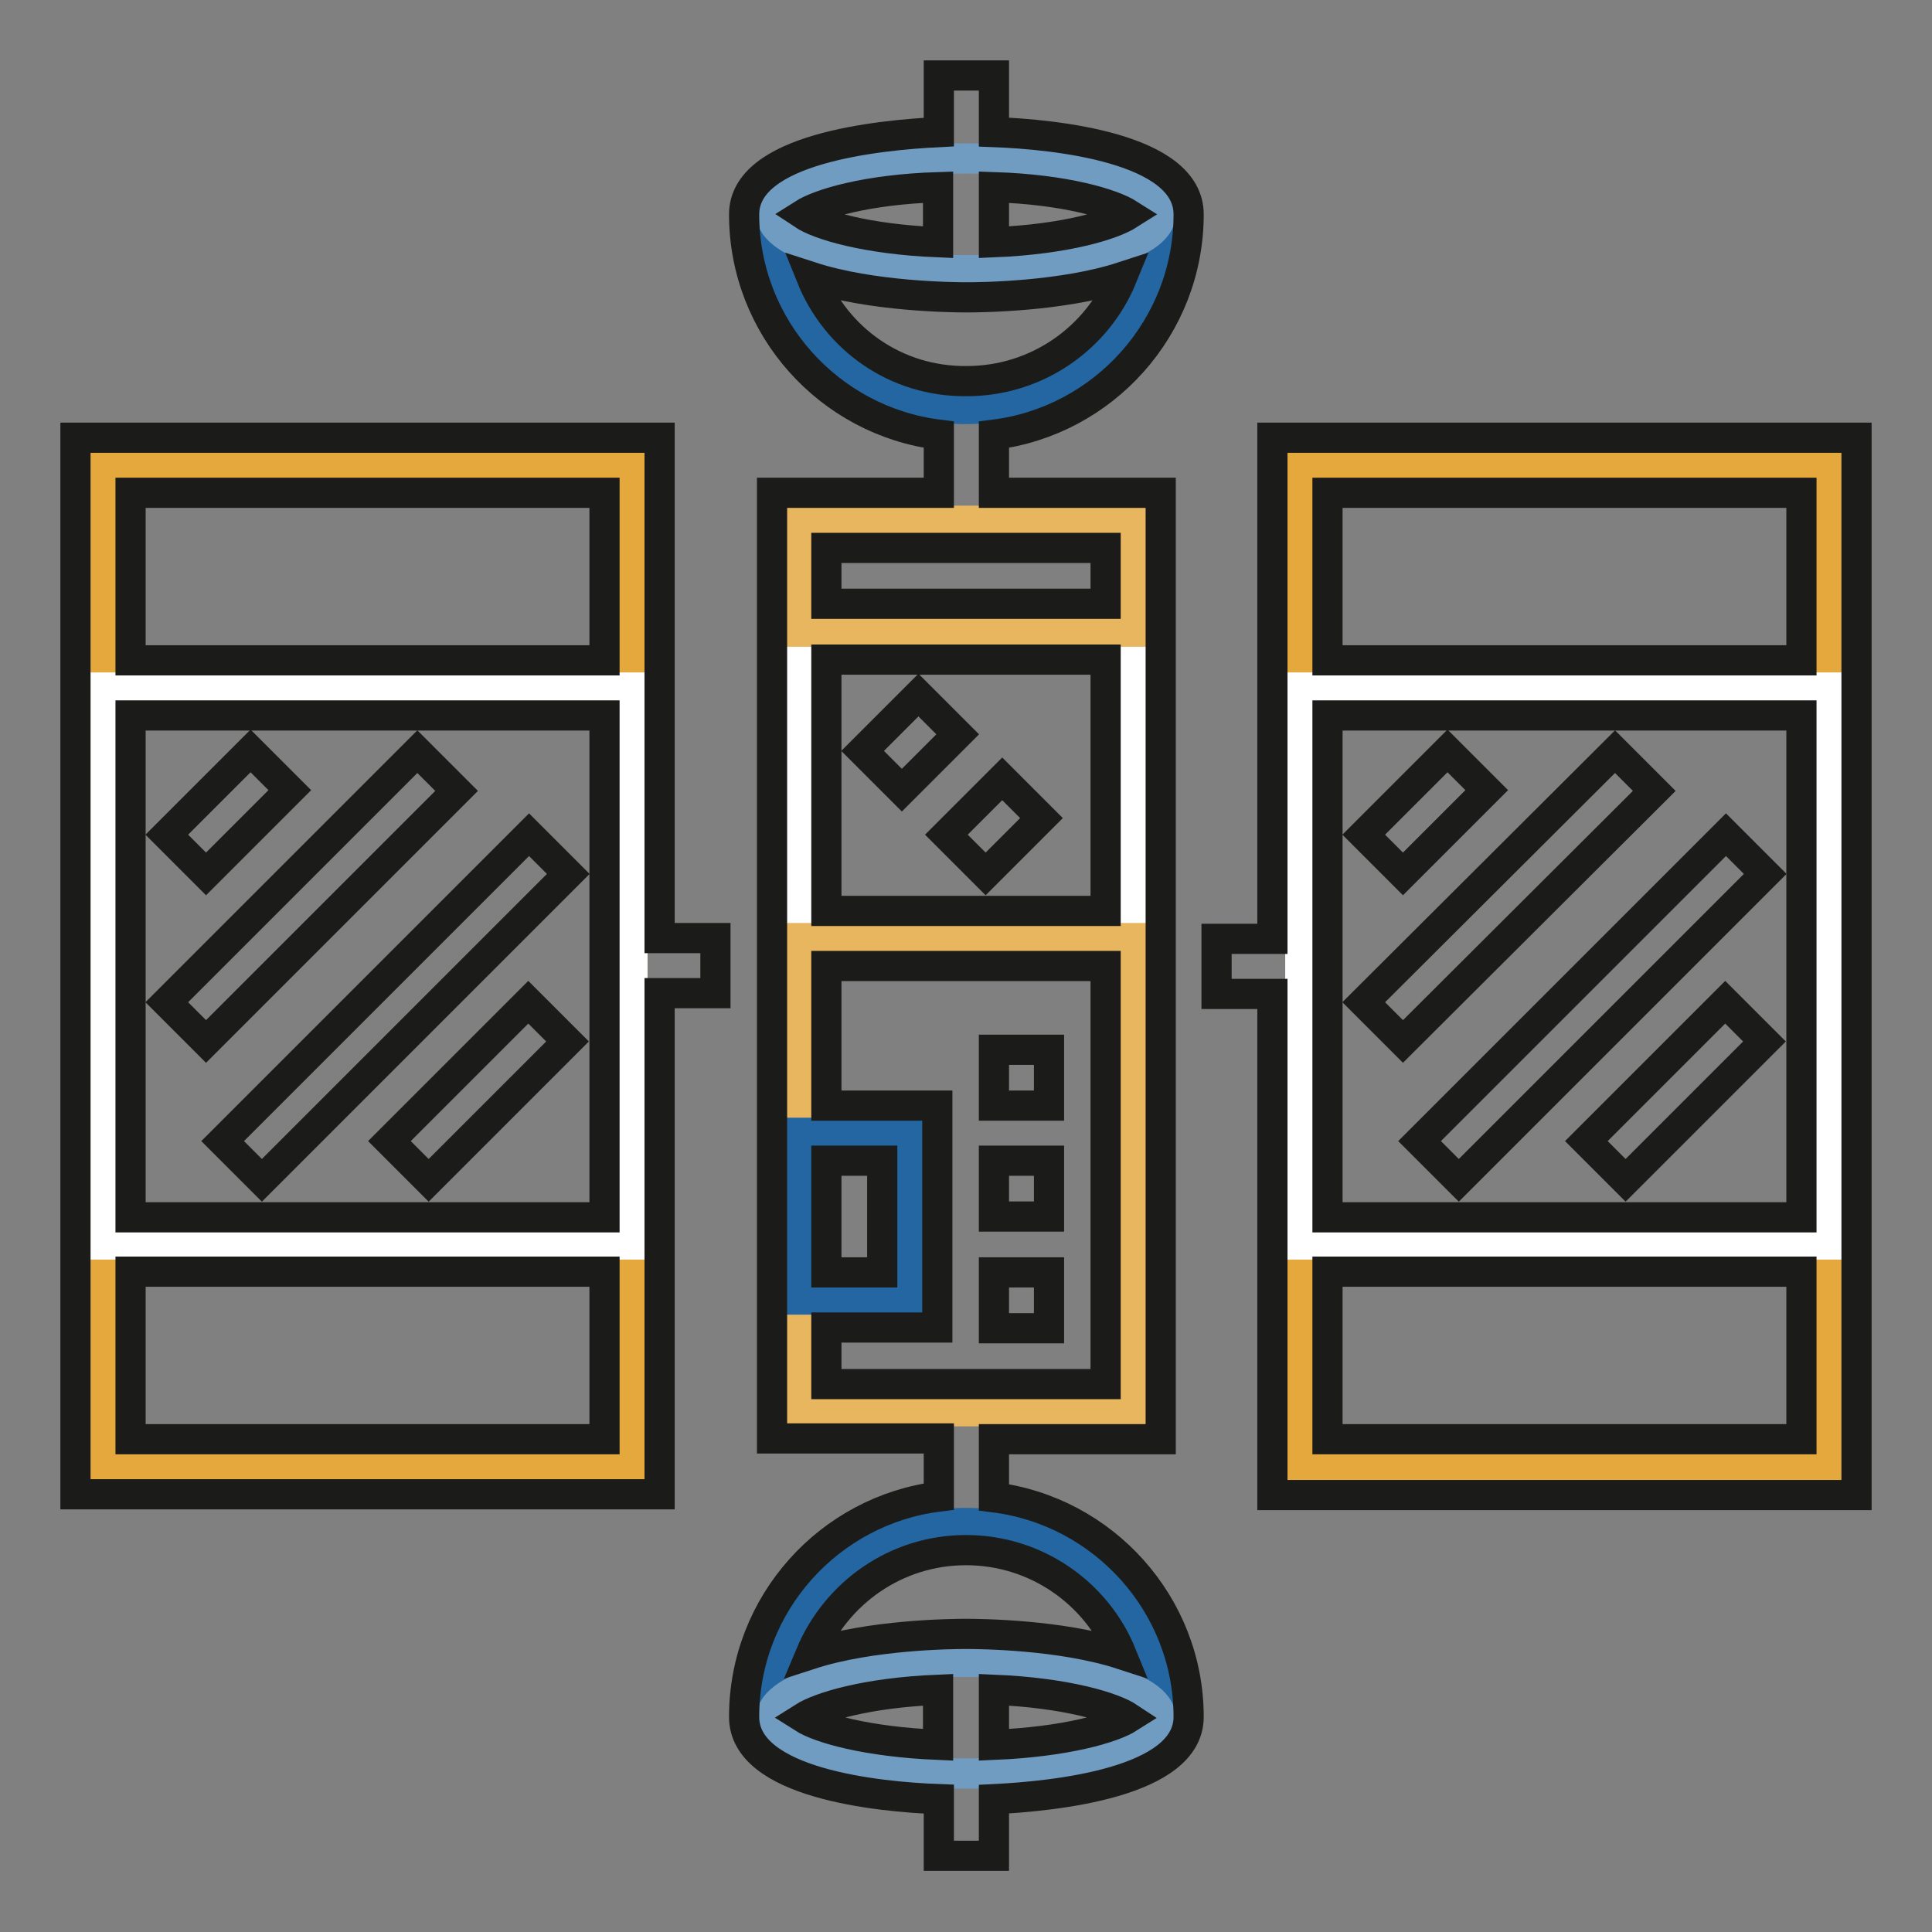
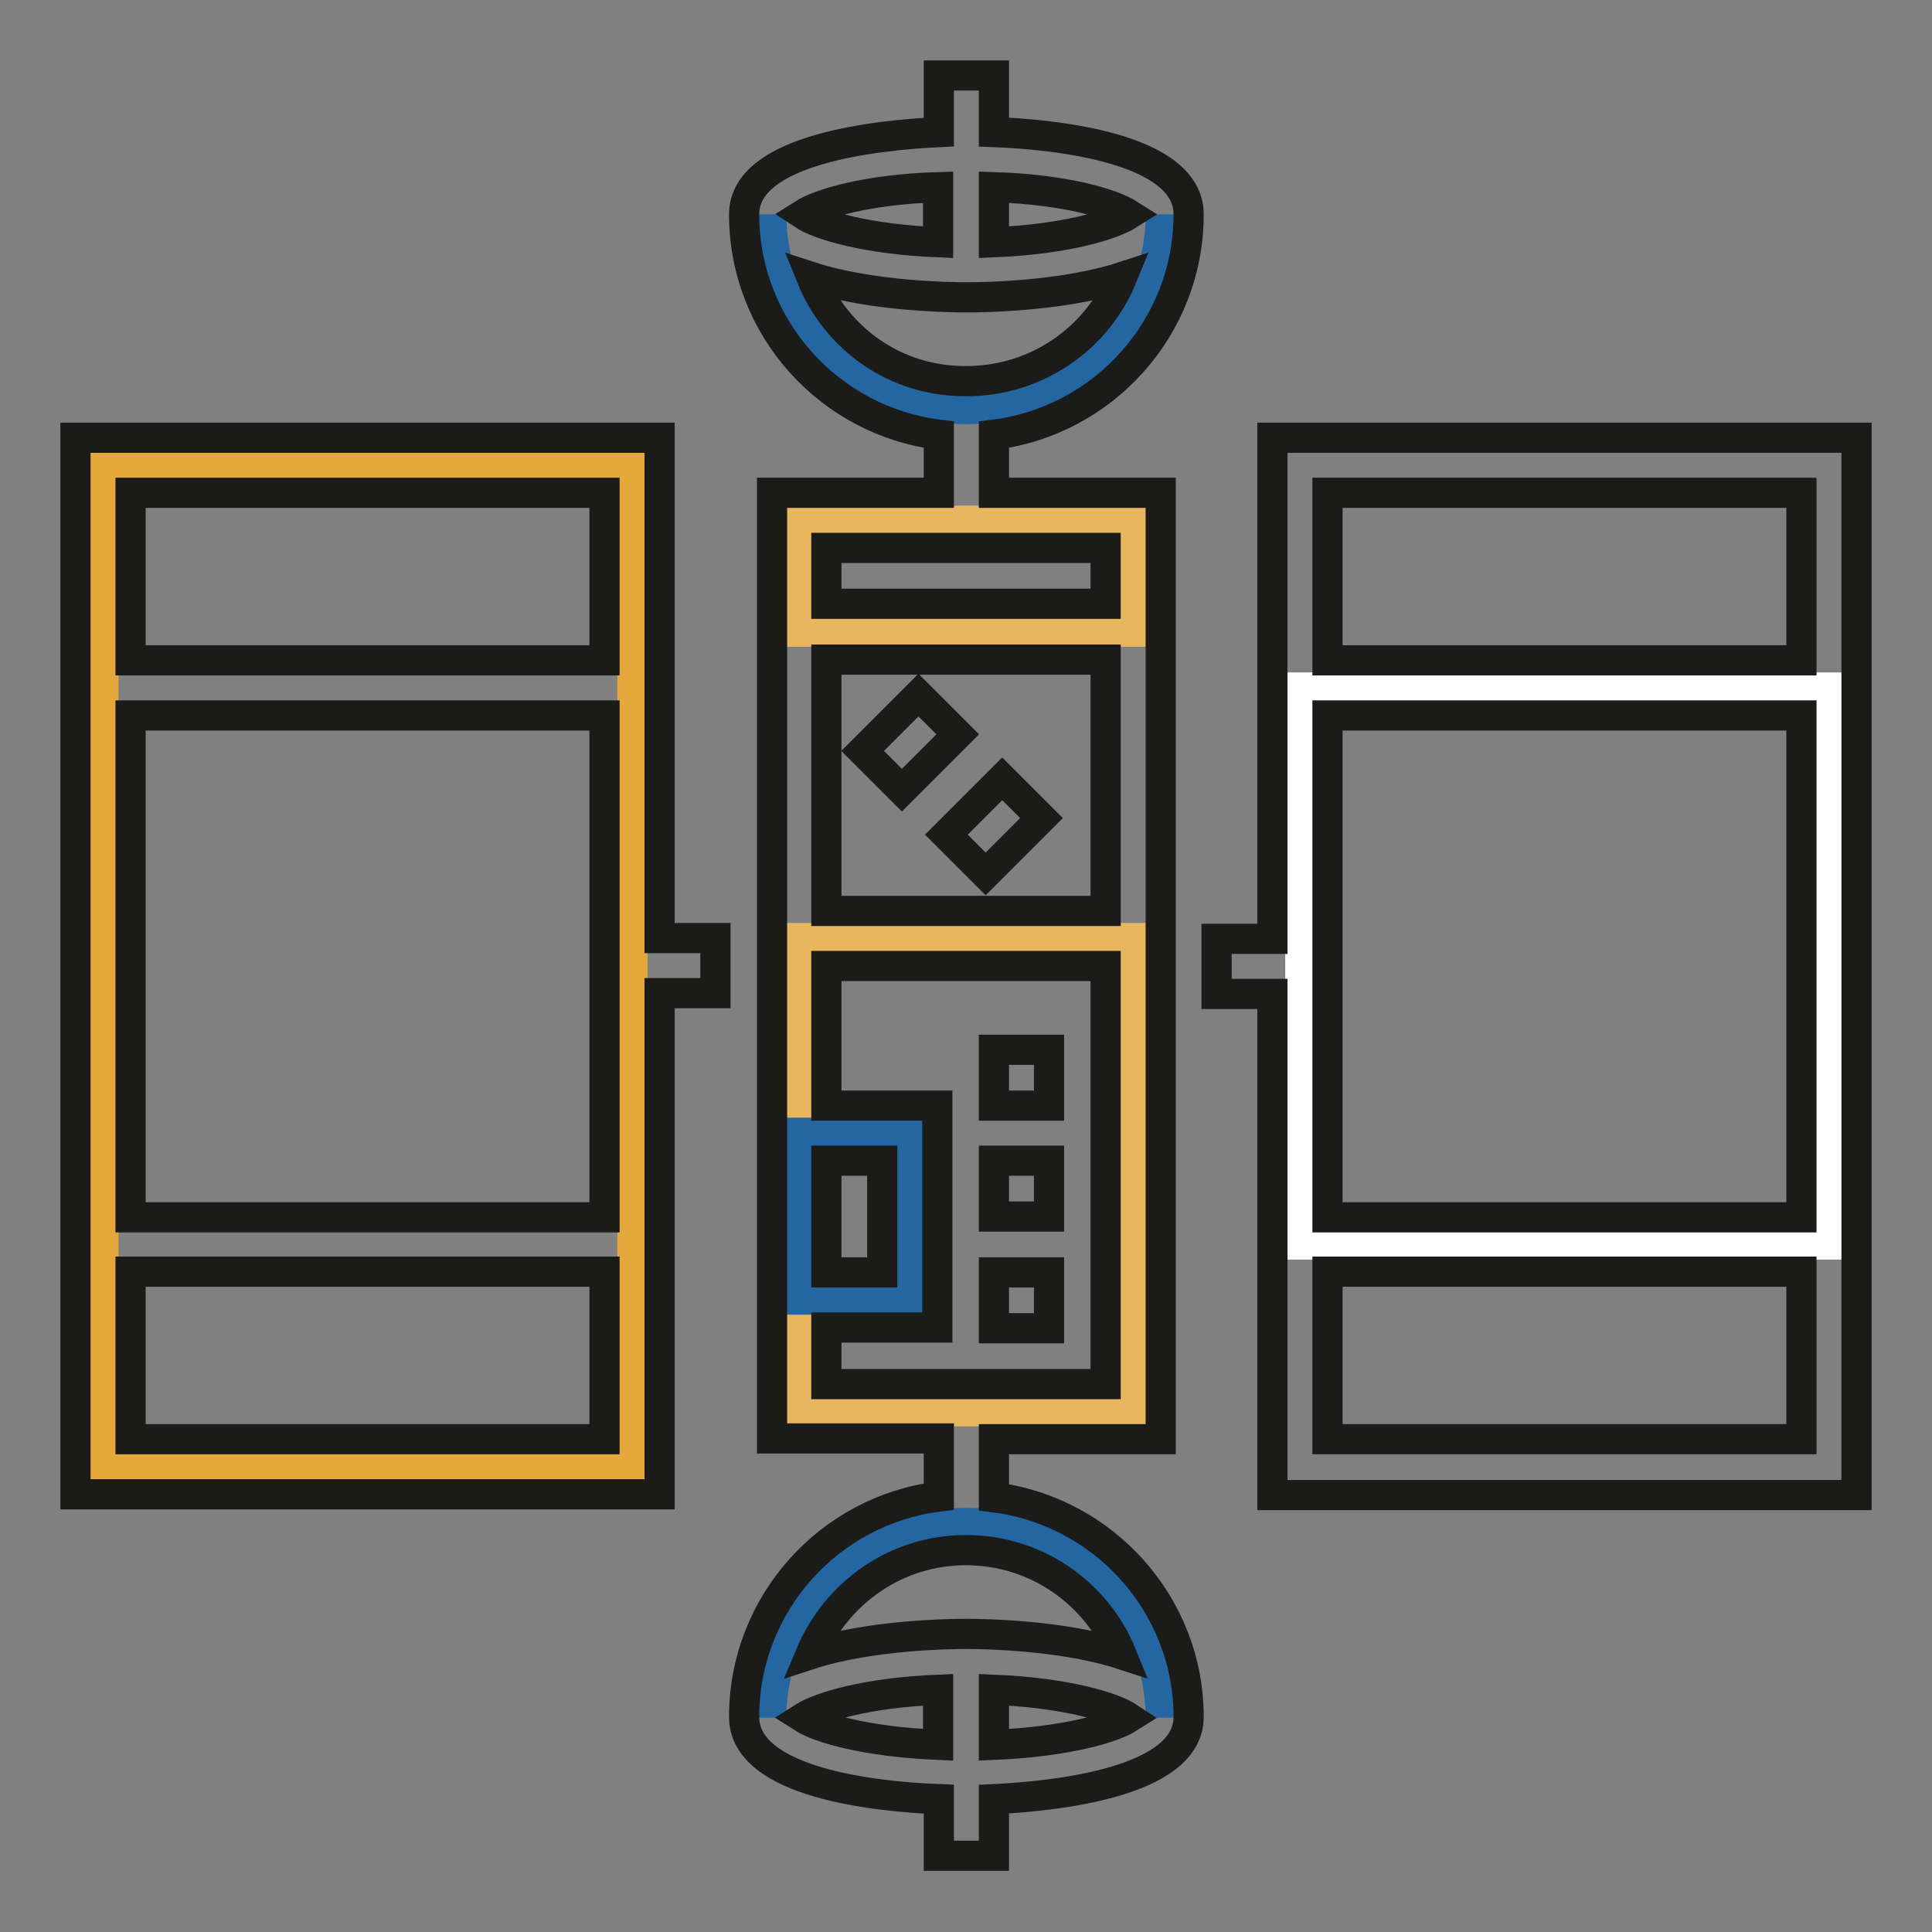
<svg xmlns="http://www.w3.org/2000/svg" version="1.1" x="0px" y="0px" viewBox="0 0 256 256" enable-background="new 0 0 256 256" xml:space="preserve">
  <rect x="0" y="0" width="256" height="256" fill="#808080" stroke="none" />
  <g>
    <path stroke-width="4" fill-opacity="0" stroke="#2366a1" d="M153.8,28.4c0,14.3-11.6,25.8-25.8,25.8c-14.3,0-25.8-11.6-25.8-25.8" />
-     <path stroke-width="4" fill-opacity="0" stroke="#719cc1" d="M153.8,28.4c0,4.1-11.6,7.4-25.8,7.4c-14.3,0-25.8-3.3-25.8-7.4S113.7,21,128,21 C142.3,21,153.8,24.3,153.8,28.4z" />
    <path stroke-width="4" fill-opacity="0" stroke="#2366a1" d="M153.8,227.6c0-14.3-11.6-25.8-25.8-25.8c-14.3,0-25.8,11.6-25.8,25.8" />
-     <path stroke-width="4" fill-opacity="0" stroke="#719cc1" d="M153.8,227.6c0,4.1-11.6,7.4-25.8,7.4c-14.3,0-25.8-3.3-25.8-7.4s11.6-7.4,25.8-7.4 C142.3,220.2,153.8,223.5,153.8,227.6z" />
-     <path stroke-width="4" fill-opacity="0" stroke="#e5a83c" d="M172.3,61.6h70.1v132.8h-70.1V61.6z" />
    <path stroke-width="4" fill-opacity="0" stroke="#ffffff" d="M172.3,91.1h70.1v73.8h-70.1V91.1z" />
    <path stroke-width="4" fill-opacity="0" stroke="#e5a83c" d="M13.7,61.6h70.1v132.8H13.7V61.6z" />
-     <path stroke-width="4" fill-opacity="0" stroke="#ffffff" d="M13.7,91.1h70.1v73.8H13.7V91.1z M105.9,83.7h44.3v40.6h-44.3V83.7z" />
    <path stroke-width="4" fill-opacity="0" stroke="#e8b65e" d="M105.9,69h44.3v14.7h-44.3V69z M105.9,124.3h44.3V187h-44.3V124.3z" />
    <path stroke-width="4" fill-opacity="0" stroke="#2366a1" d="M105.9,150.1h14.7v22.1h-14.7V150.1z" />
    <path stroke-width="4" fill-opacity="0" stroke="#1b1c1a" d="M131.7,139.1h7.3v7.4h-7.3V139.1z M131.7,153.8h7.3v7.4h-7.3V153.8z M131.7,168.6h7.3v7.4h-7.3V168.6z  M119.5,104.7l-5.2-5.2l7.4-7.4l5.2,5.2L119.5,104.7z M130.6,115.8l-5.2-5.2l7.4-7.4l5.2,5.2L130.6,115.8L130.6,115.8z" />
    <path stroke-width="4" fill-opacity="0" stroke="#1b1c1a" d="M131.7,198.4v-7.7h22.1V65.3h-22.1v-7.7c14.5-1.8,25.8-14.2,25.8-29.2c0-8.8-17.7-10.6-25.8-10.9V10h-7.3 v7.5c-8.1,0.4-25.8,2.2-25.8,10.9c0,15,11.3,27.4,25.8,29.2v7.7h-22.1v125.3h22.1v7.7c-14.5,1.8-25.8,14.2-25.8,29.2 c0,8.8,17.7,10.6,25.8,10.9v7.5h7.3v-7.5c8.1-0.4,25.8-2.2,25.8-10.9C157.5,212.6,146.2,200.2,131.7,198.4z M149.6,28.4 c-2.2,1.4-8.3,3.3-17.9,3.7v-7.3C141.2,25.1,147.4,27,149.6,28.4z M124.3,24.8v7.3c-9.6-0.4-15.8-2.3-17.9-3.7 C108.6,27,114.8,25.1,124.3,24.8z M107.5,36.7c8,2.6,18.7,2.7,20.6,2.7c1.9,0,12.6-0.1,20.6-2.7c-3.3,8.1-11.3,13.8-20.6,13.8 C118.7,50.6,110.8,44.9,107.5,36.7z M146.5,120.7h-37V87.4h37V120.7z M146.5,72.6v7.4h-37v-7.4H146.5z M109.5,153.8h7.4v14.8h-7.4 V153.8z M109.5,175.9h14.7v-29.4h-14.7V128h37v55.4h-37V175.9z M128,205.4c9.3,0,17.3,5.7,20.6,13.8c-8-2.6-18.7-2.7-20.6-2.7 c-1.9,0-12.6,0.1-20.6,2.7C110.8,211.1,118.7,205.4,128,205.4z M106.4,227.6c2.2-1.4,8.3-3.3,17.9-3.7v7.3 C114.8,230.8,108.6,229,106.4,227.6z M131.7,231.2v-7.3c9.6,0.4,15.8,2.3,17.9,3.7C147.4,229,141.2,230.8,131.7,231.2z M168.6,58 v66.4h-7.4v7.3h7.4v66.4H246V58H168.6z M238.7,65.3v22.2h-62.8V65.3H238.7z M238.7,94.8v66.5h-62.8V94.8H238.7z M175.9,190.7v-22.2 h62.8v22.2H175.9z M87.4,58H10V198h77.4v-66.4h7.4v-7.3h-7.4V58z M80.1,65.3v22.2H17.3V65.3H80.1z M80.1,94.8v66.5H17.3V94.8H80.1z  M17.3,190.7v-22.2h62.8v22.2H17.3z" />
-     <path stroke-width="4" fill-opacity="0" stroke="#1b1c1a" d="M27.3,115.8l-5.2-5.2l11.1-11.1l5.2,5.2L27.3,115.8z M27.3,138l-5.2-5.2l33.2-33.2l5.2,5.2L27.3,138z  M34.7,156.4l-5.2-5.2l40.6-40.6l5.2,5.2L34.7,156.4z M56.8,156.4l-5.2-5.2l18.4-18.4l5.2,5.2L56.8,156.4z M185.9,115.8l-5.2-5.2 l11.1-11.1l5.2,5.2L185.9,115.8z M185.9,138l-5.2-5.2L214,99.6l5.2,5.2L185.9,138z M193.3,156.4l-5.2-5.2l40.6-40.6l5.2,5.2 L193.3,156.4L193.3,156.4z M215.4,156.4l-5.2-5.2l18.4-18.4l5.2,5.2L215.4,156.4z" />
  </g>
</svg>